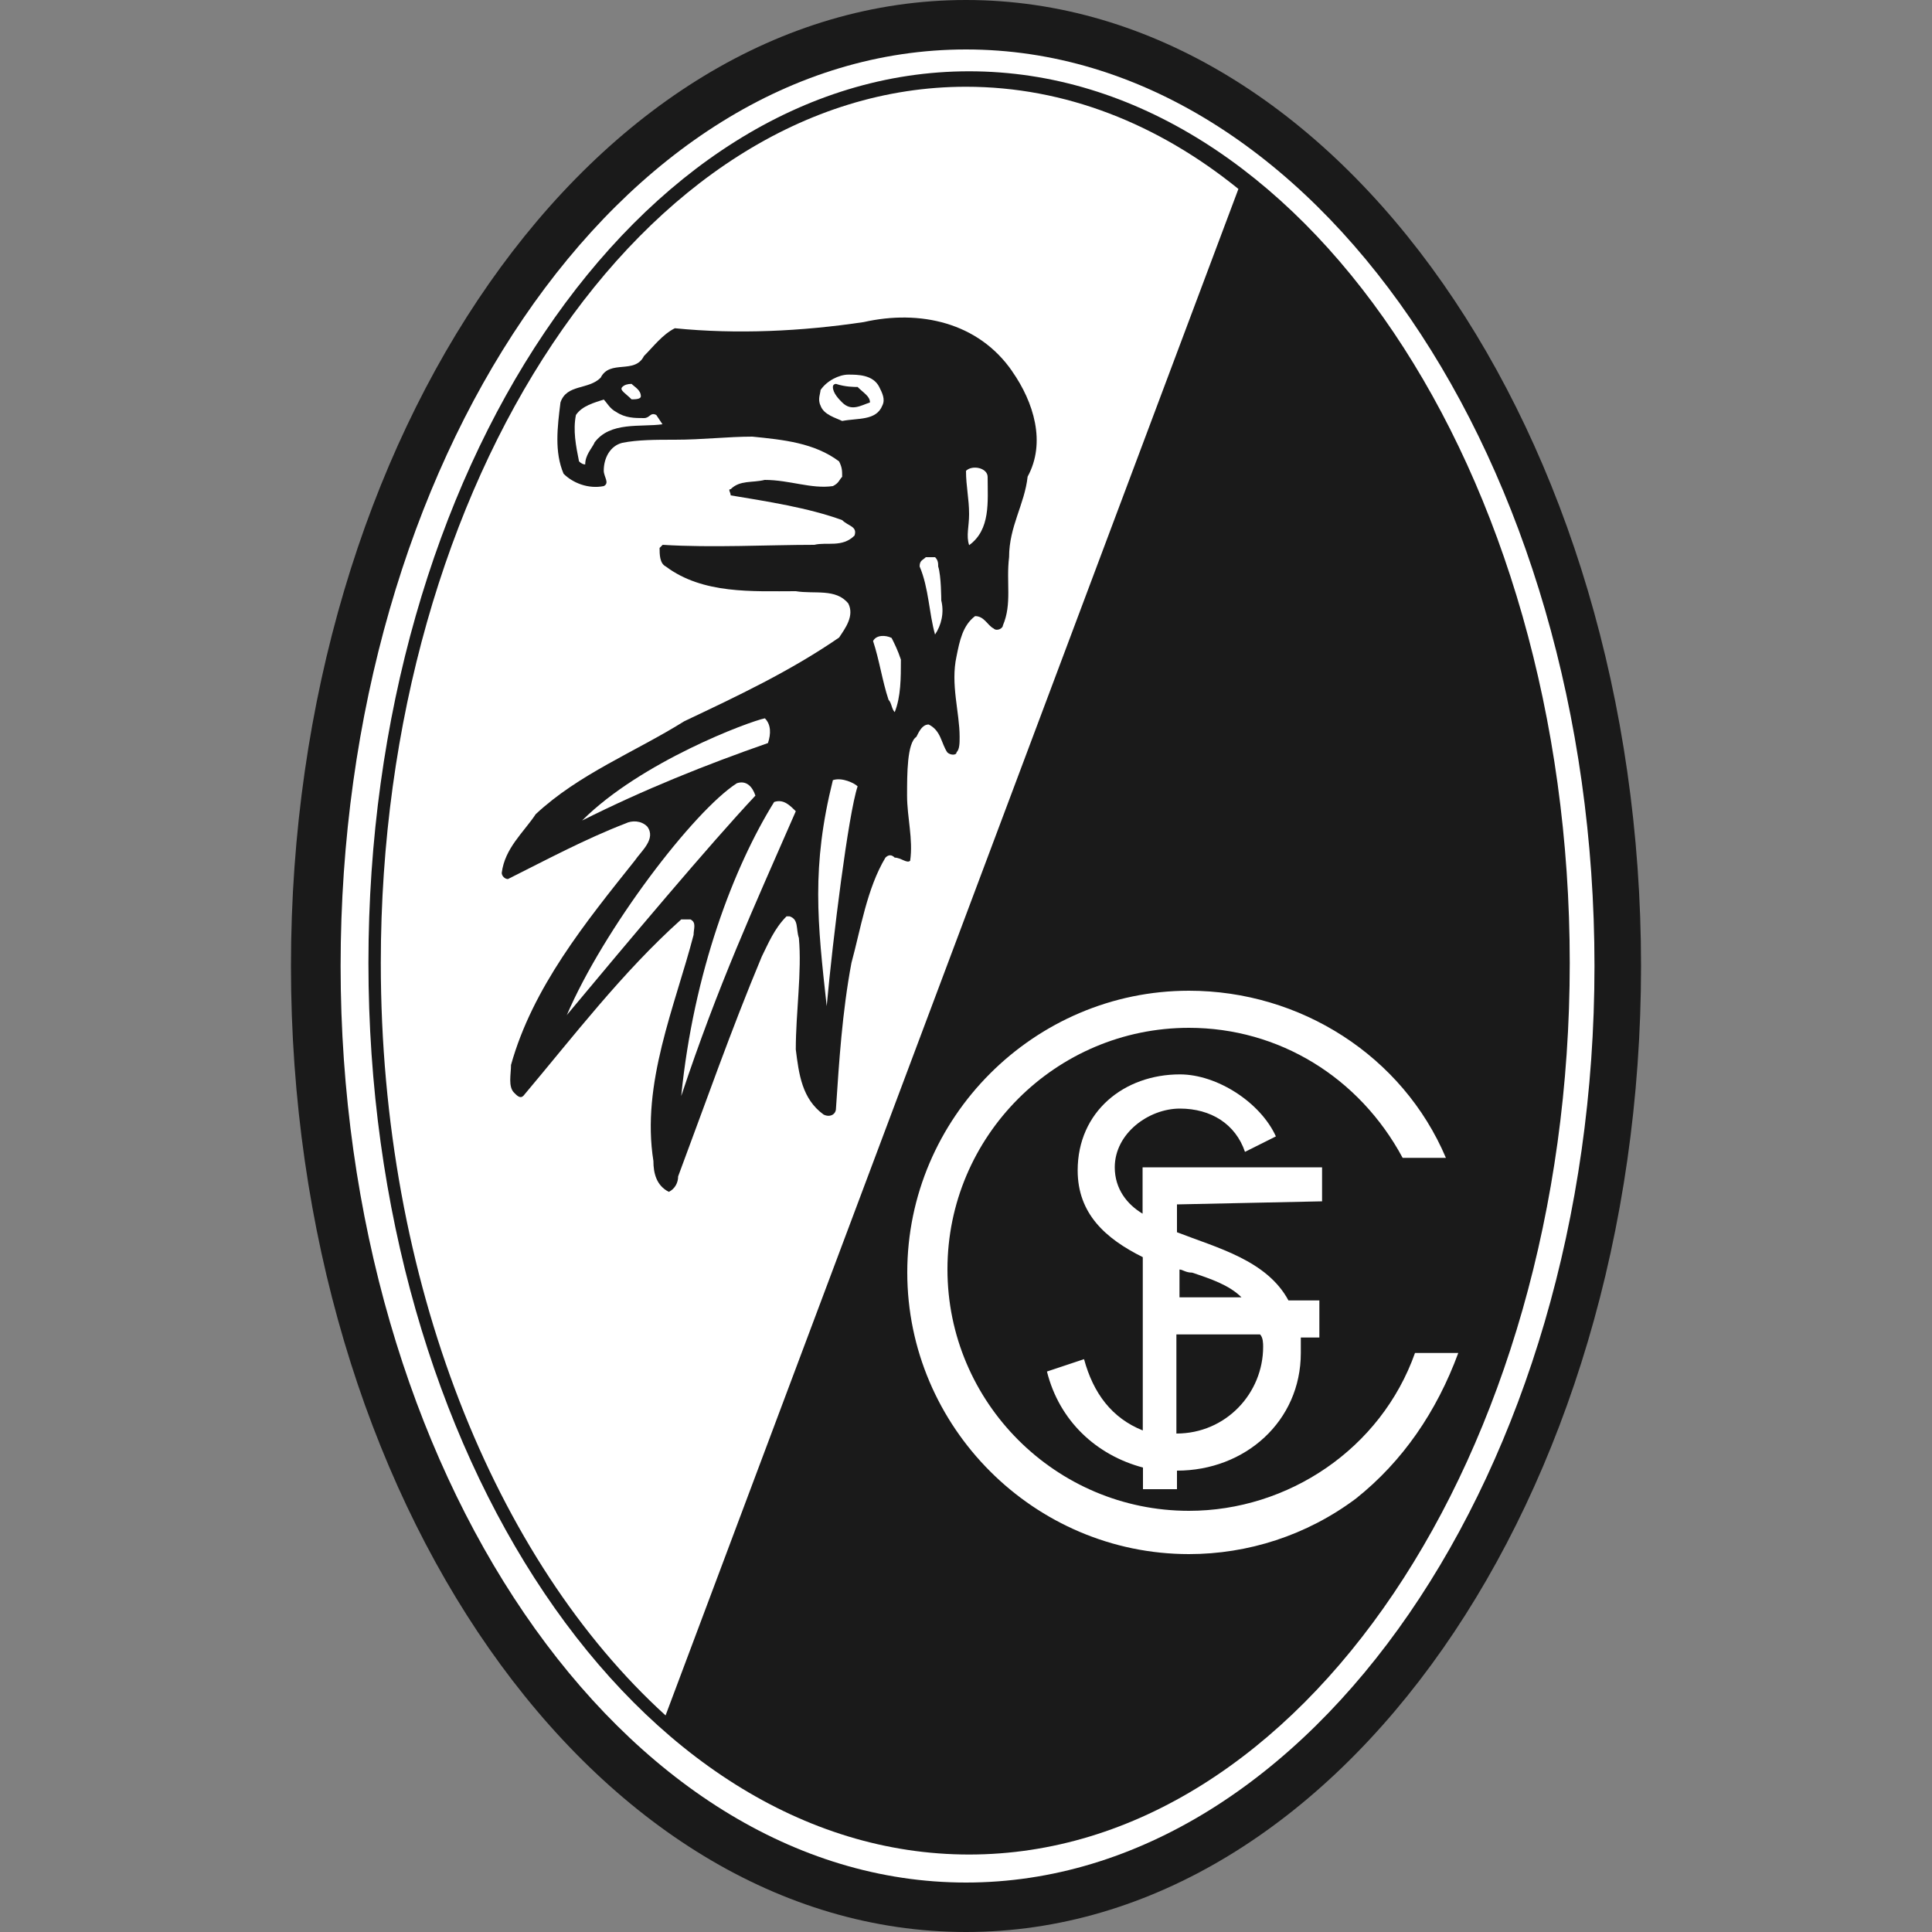
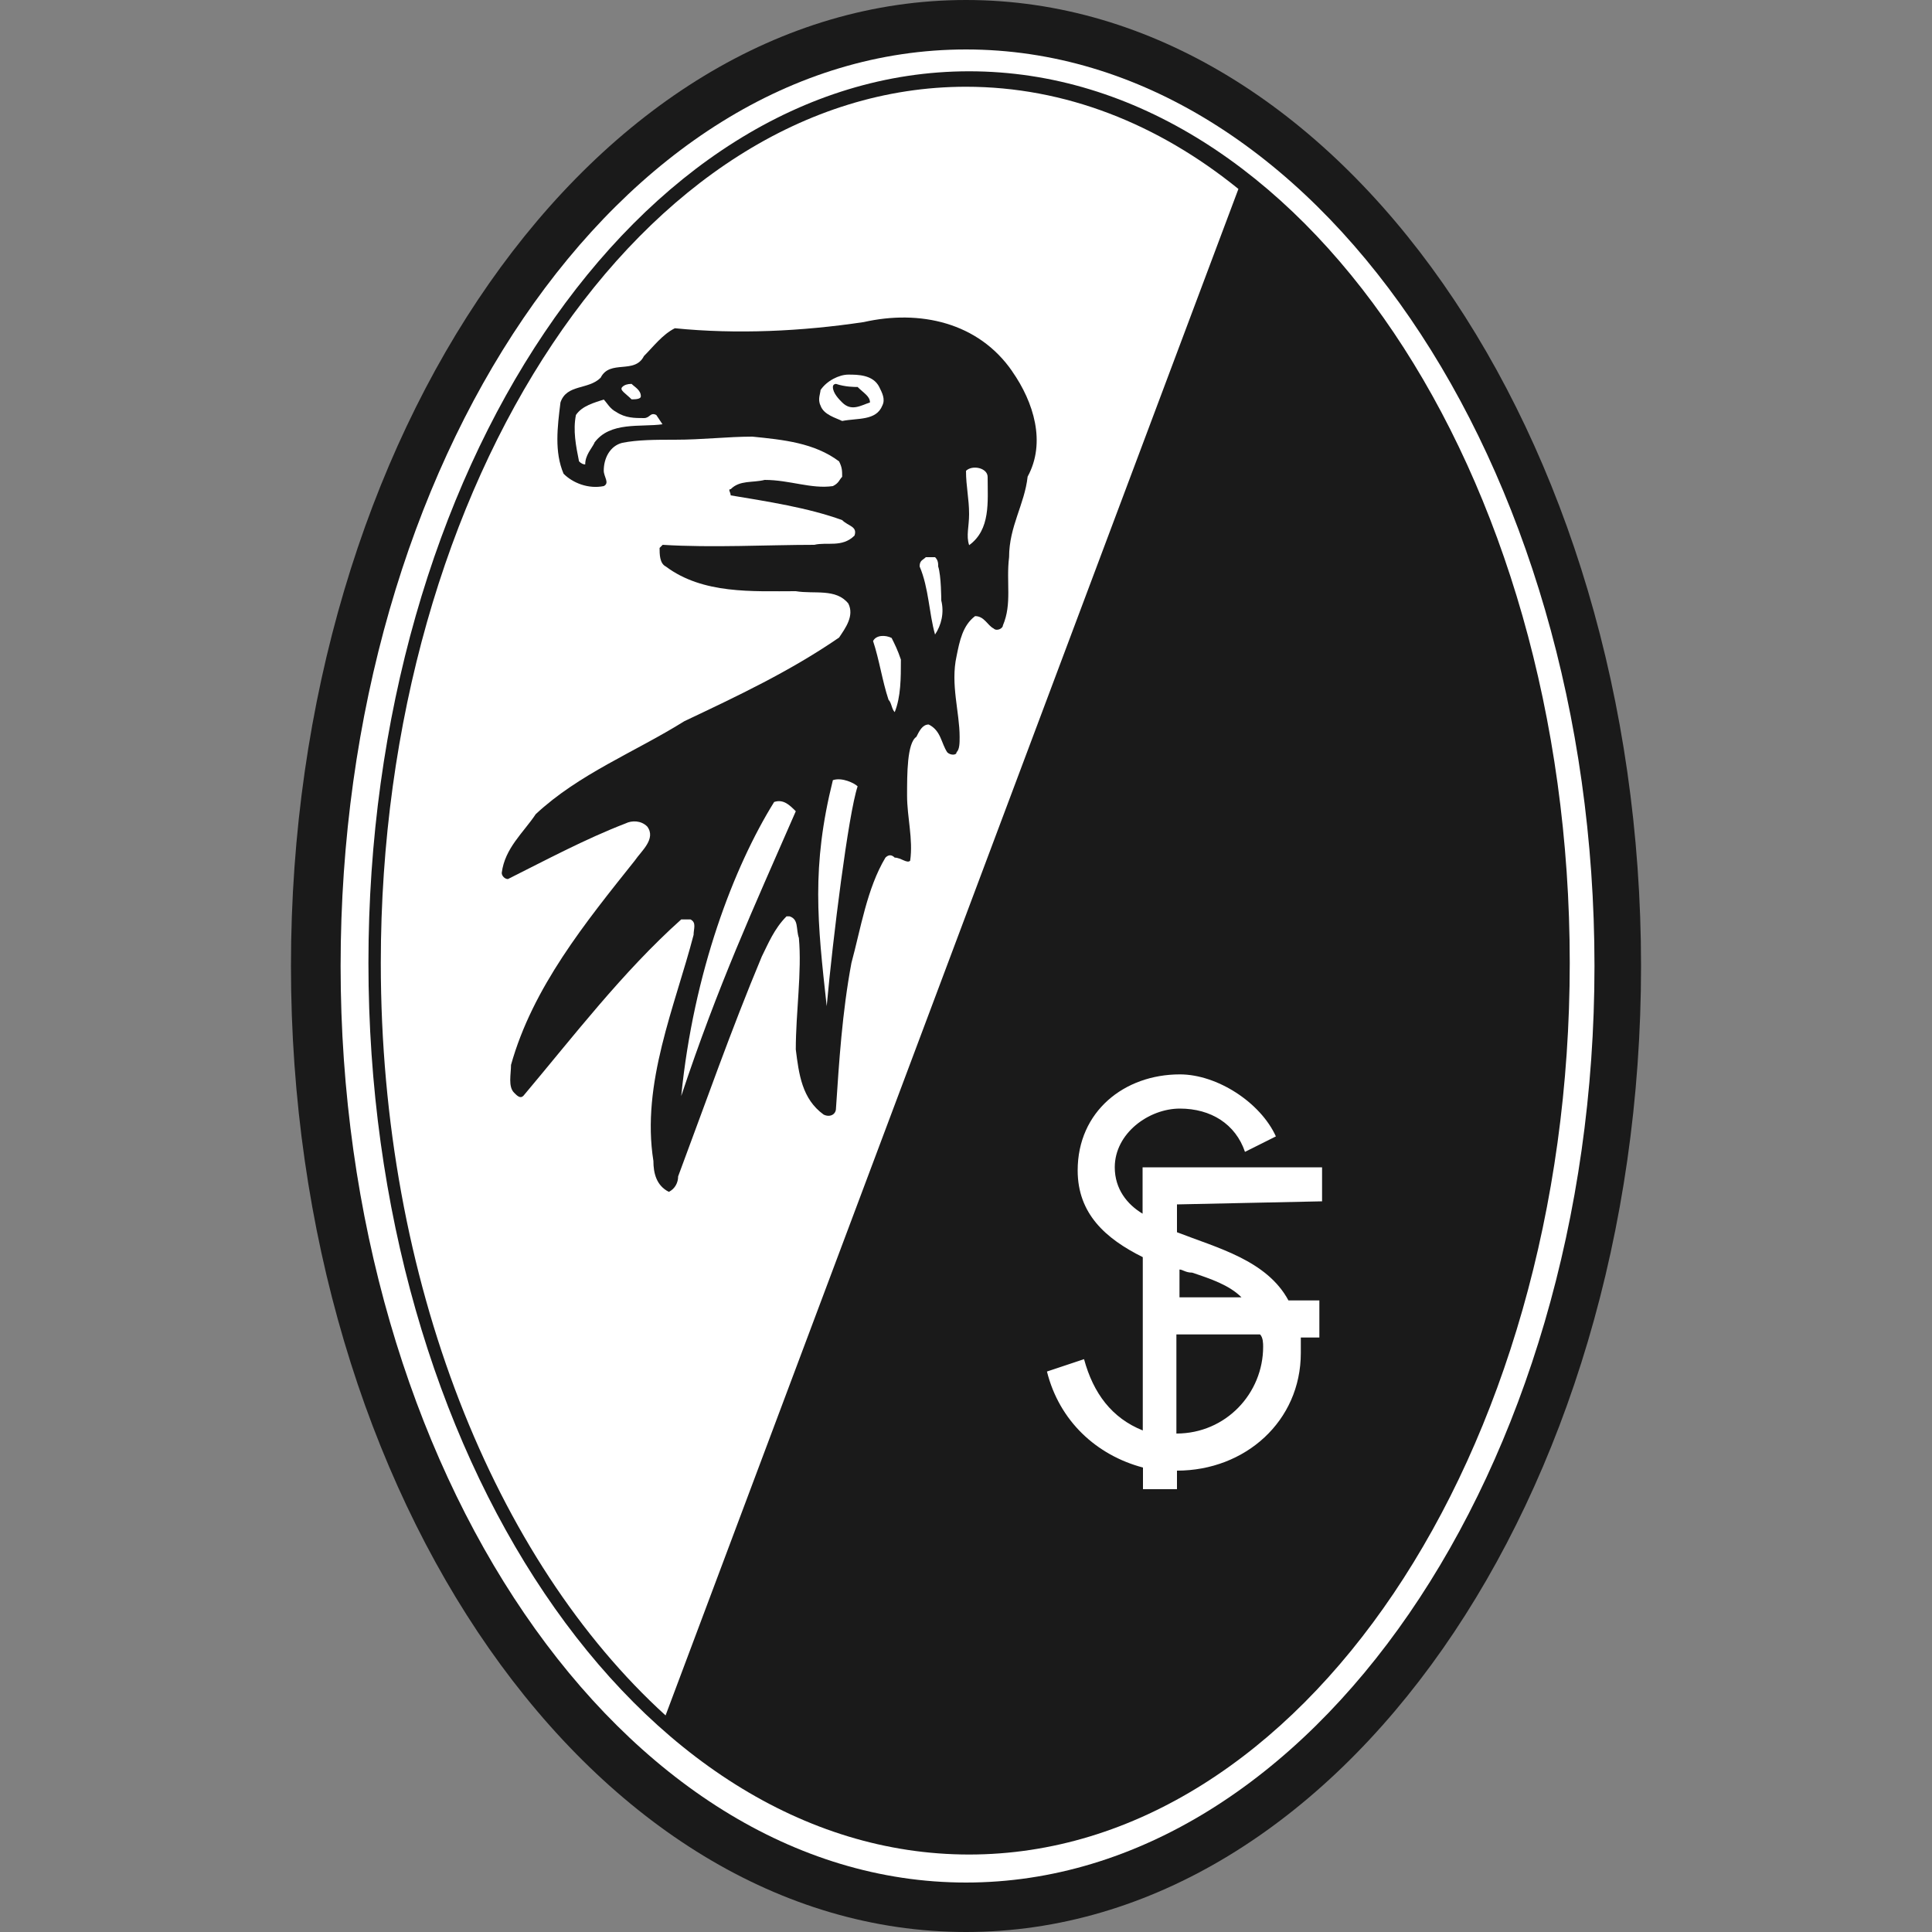
<svg xmlns="http://www.w3.org/2000/svg" id="Layer_1" viewBox="0 0 100 100">
  <rect x="0" y="0" width="100" height="100" fill="#808080" stroke="none" />
  <path id="KONTOUR" d="M50,100c-19.23,0-34.94-22.44-34.94-50S30.77,0,50,0s34.94,22.44,34.94,50-15.71,50-34.94,50Z" style="fill:#1a1a1a;" />
  <path d="M50,2.56c-17.95,0-32.37,21.31-32.37,47.44s14.58,47.44,32.37,47.44,32.53-21.31,32.53-47.44S67.95,2.56,50,2.56Z" style="fill:#fff;" />
  <g id="WAPPEN_WEISSER_HINTERGRUND">
    <g id="WAPPEN">
      <path id="WAPPEN-2" d="M50.16,3.69c-17.15,0-31.09,20.67-31.09,46.15s13.94,46.15,31.09,46.15,31.09-20.67,31.09-46.15S67.31,3.69,50.16,3.69ZM19.71,49.84c0-25,13.62-45.35,30.29-45.35,5.13,0,9.94,1.92,14.1,5.29l-29.65,79.01c-8.81-8.01-14.74-22.44-14.74-38.94Z" style="fill:#1a1a1a;" />
      <path id="ADLER" d="M52.4,19.23c-1.76-2.56-4.81-3.21-7.69-2.56-3.21.48-6.57.64-9.78.32-.64.32-1.12.96-1.6,1.44-.48.96-1.76.16-2.24,1.12-.64.64-1.76.32-2.08,1.28-.16,1.28-.32,2.56.16,3.69.48.48,1.28.8,2.08.64.32-.16,0-.48,0-.8,0-.64.32-1.28.96-1.44.8-.16,1.76-.16,2.72-.16,1.44,0,2.72-.16,4.01-.16,1.6.16,3.21.32,4.49,1.28.16.32.16.48.16.8-.16.16-.16.32-.48.48-1.12.16-2.24-.32-3.53-.32-.64.16-1.28,0-1.76.48-.16,0,0,.16,0,.32,1.92.32,4.01.64,5.77,1.28.32.32.8.32.64.8-.64.64-1.44.32-2.08.48-2.4,0-5.29.16-7.85,0l-.16.16c0,.32,0,.8.32.96,1.92,1.44,4.49,1.28,6.73,1.28.96.16,2.08-.16,2.72.64.32.64-.16,1.28-.48,1.76-2.56,1.76-5.29,3.04-8.01,4.33-2.56,1.6-5.45,2.72-7.69,4.81-.64.96-1.6,1.76-1.76,3.04,0,.16.16.32.32.32,1.92-.96,4.01-2.08,6.09-2.88.32-.16.8-.16,1.12.16.48.64-.32,1.28-.64,1.76-2.56,3.21-5.29,6.57-6.41,10.58,0,.48-.16,1.12.16,1.44.16.16.32.32.48.16,2.56-3.04,5.13-6.41,8.17-9.13h.48c.32.16.16.48.16.8-.96,3.69-2.72,7.69-2.08,11.7,0,.64.16,1.28.8,1.6.32-.16.48-.48.48-.8,1.44-3.85,2.72-7.53,4.33-11.38.32-.64.64-1.44,1.28-2.08h.16c.48.16.32.64.48,1.12.16,1.76-.16,3.85-.16,5.77.16,1.28.32,2.56,1.44,3.37.32.16.64,0,.64-.32.16-2.4.32-4.97.8-7.53.48-1.76.8-3.85,1.76-5.45.16-.16.32-.16.48,0,.32,0,.64.32.8.16.16-1.12-.16-2.24-.16-3.37s0-2.72.48-3.04c.16-.32.32-.64.64-.64.64.32.64.96.96,1.44.16.16.48.16.48,0,.16-.16.16-.48.16-.8,0-1.28-.48-2.72-.16-4.17.16-.8.32-1.6.96-2.08.48,0,.64.48.96.64.16.16.48,0,.48-.16.48-1.12.16-2.24.32-3.53,0-1.6.8-2.72.96-4.17.96-1.76.32-3.85-.8-5.45Z" style="fill:#1a1a1a;" />
    </g>
  </g>
-   <path d="M70.19,77.56c-2.56,1.92-5.61,2.88-8.65,2.88-8.01,0-14.58-6.57-14.58-14.58s6.57-14.58,14.58-14.58c5.77,0,11.06,3.37,13.3,8.65h-2.24c-2.24-4.17-6.41-6.73-11.06-6.73-6.89,0-12.5,5.61-12.5,12.5s5.61,12.5,12.5,12.5c5.13,0,9.94-3.21,11.7-8.17h2.24c-1.12,3.04-2.88,5.61-5.29,7.53Z" style="fill:#fff;" />
  <path d="M68.43,62.18v-1.76h-9.29v2.4c-.8-.48-1.44-1.28-1.44-2.4,0-1.76,1.76-3.04,3.37-3.04s2.88.8,3.37,2.24l1.6-.8c-.8-1.76-3.04-3.21-4.97-3.21-2.88,0-5.29,1.92-5.29,4.97,0,2.24,1.44,3.53,3.37,4.49v8.97c-1.6-.64-2.56-1.92-3.04-3.69l-1.92.64c.64,2.56,2.56,4.33,4.97,4.97v1.12h1.76v-.96h0c3.53,0,6.41-2.56,6.41-6.09v-.8h.96v-1.92h-1.6c-1.12-2.08-3.69-2.72-5.77-3.53v-1.44l7.53-.16h0ZM65.38,69.71c0,2.4-1.92,4.49-4.49,4.49h0v-5.13h4.33c.16.16.16.48.16.64ZM61.7,65.87c.96.32,1.92.64,2.56,1.28h-3.21v-1.44c.16,0,.32.16.64.16Z" style="fill:#fff;" />
  <path d="M32.21,20.03q.16-.16.48-.16c.16.16.48.32.48.64,0,.16-.32.16-.48.16-.32-.32-.64-.48-.48-.64Z" style="fill:#fff;" />
  <path d="M30.77,22.92c-.16.32-.48.64-.48,1.12q-.16,0-.32-.16c-.16-.8-.32-1.6-.16-2.4.32-.48.96-.64,1.44-.8.16.16.32.48.64.64.48.32.96.32,1.44.32.32,0,.32-.32.64-.16l.32.48c-1.12.16-2.72-.16-3.53.96Z" style="fill:#fff;" />
-   <path d="M30.13,42.47c3.04-3.04,8.65-5.13,9.46-5.29.32.32.32.8.16,1.28-3.21,1.12-6.41,2.4-9.62,4.01Z" style="fill:#fff;" />
-   <path d="M29.33,52.56c1.92-4.49,6.57-10.58,8.81-12.02.48-.16.8.16.96.64-2.4,2.56-6.57,7.53-9.78,11.38Z" style="fill:#fff;" />
  <path d="M35.26,56.73c.64-6.41,2.72-11.86,4.81-15.22.48-.16.8.16,1.12.48-2.24,5.13-4.01,8.97-5.93,14.74Z" style="fill:#fff;" />
  <path d="M43.59,21.79c-.32-.16-.96-.32-1.12-.8-.16-.32,0-.64,0-.8.32-.48.96-.8,1.44-.8s1.28,0,1.6.64c.16.32.32.64.16.96-.32.8-1.28.64-2.08.8Z" style="fill:#fff;" />
  <path d="M42.79,52.08c-.48-4.33-.8-7.21.32-11.7.48-.16,1.12.16,1.28.32-.48,1.44-1.28,7.85-1.6,11.38Z" style="fill:#fff;" />
  <path d="M46.31,36.86c-.16-.16-.16-.48-.32-.64-.32-.96-.48-2.08-.8-3.04.16-.32.64-.32.96-.16.16.32.32.64.48,1.12,0,.96,0,1.92-.32,2.72Z" style="fill:#fff;" />
  <path d="M48.4,32.85c-.32-1.12-.32-2.4-.8-3.53,0-.32.16-.32.32-.48h.48c.16.16.16.32.16.48.16.48.16,1.76.16,1.76.16.64,0,1.28-.32,1.76Z" style="fill:#fff;" />
  <path d="M50.16,28.21h0c-.16-.48,0-.96,0-1.6,0-.8-.16-1.44-.16-2.24.32-.32,1.12-.16,1.12.32,0,1.28.16,2.72-.96,3.53Z" style="fill:#fff;" />
-   <path id="ADLER_AUGE" d="M44.39,20.03c.32.32.64.48.64.8-.48.16-.96.48-1.44,0-.16-.16-.48-.48-.48-.8,0-.16.16-.16.16-.16.48.16.96.16,1.12.16h0Z" style="fill:#1a1a1a;" />
+   <path id="ADLER_AUGE" d="M44.39,20.03c.32.32.64.48.64.8-.48.16-.96.48-1.44,0-.16-.16-.48-.48-.48-.8,0-.16.16-.16.16-.16.48.16.96.16,1.12.16Z" style="fill:#1a1a1a;" />
</svg>